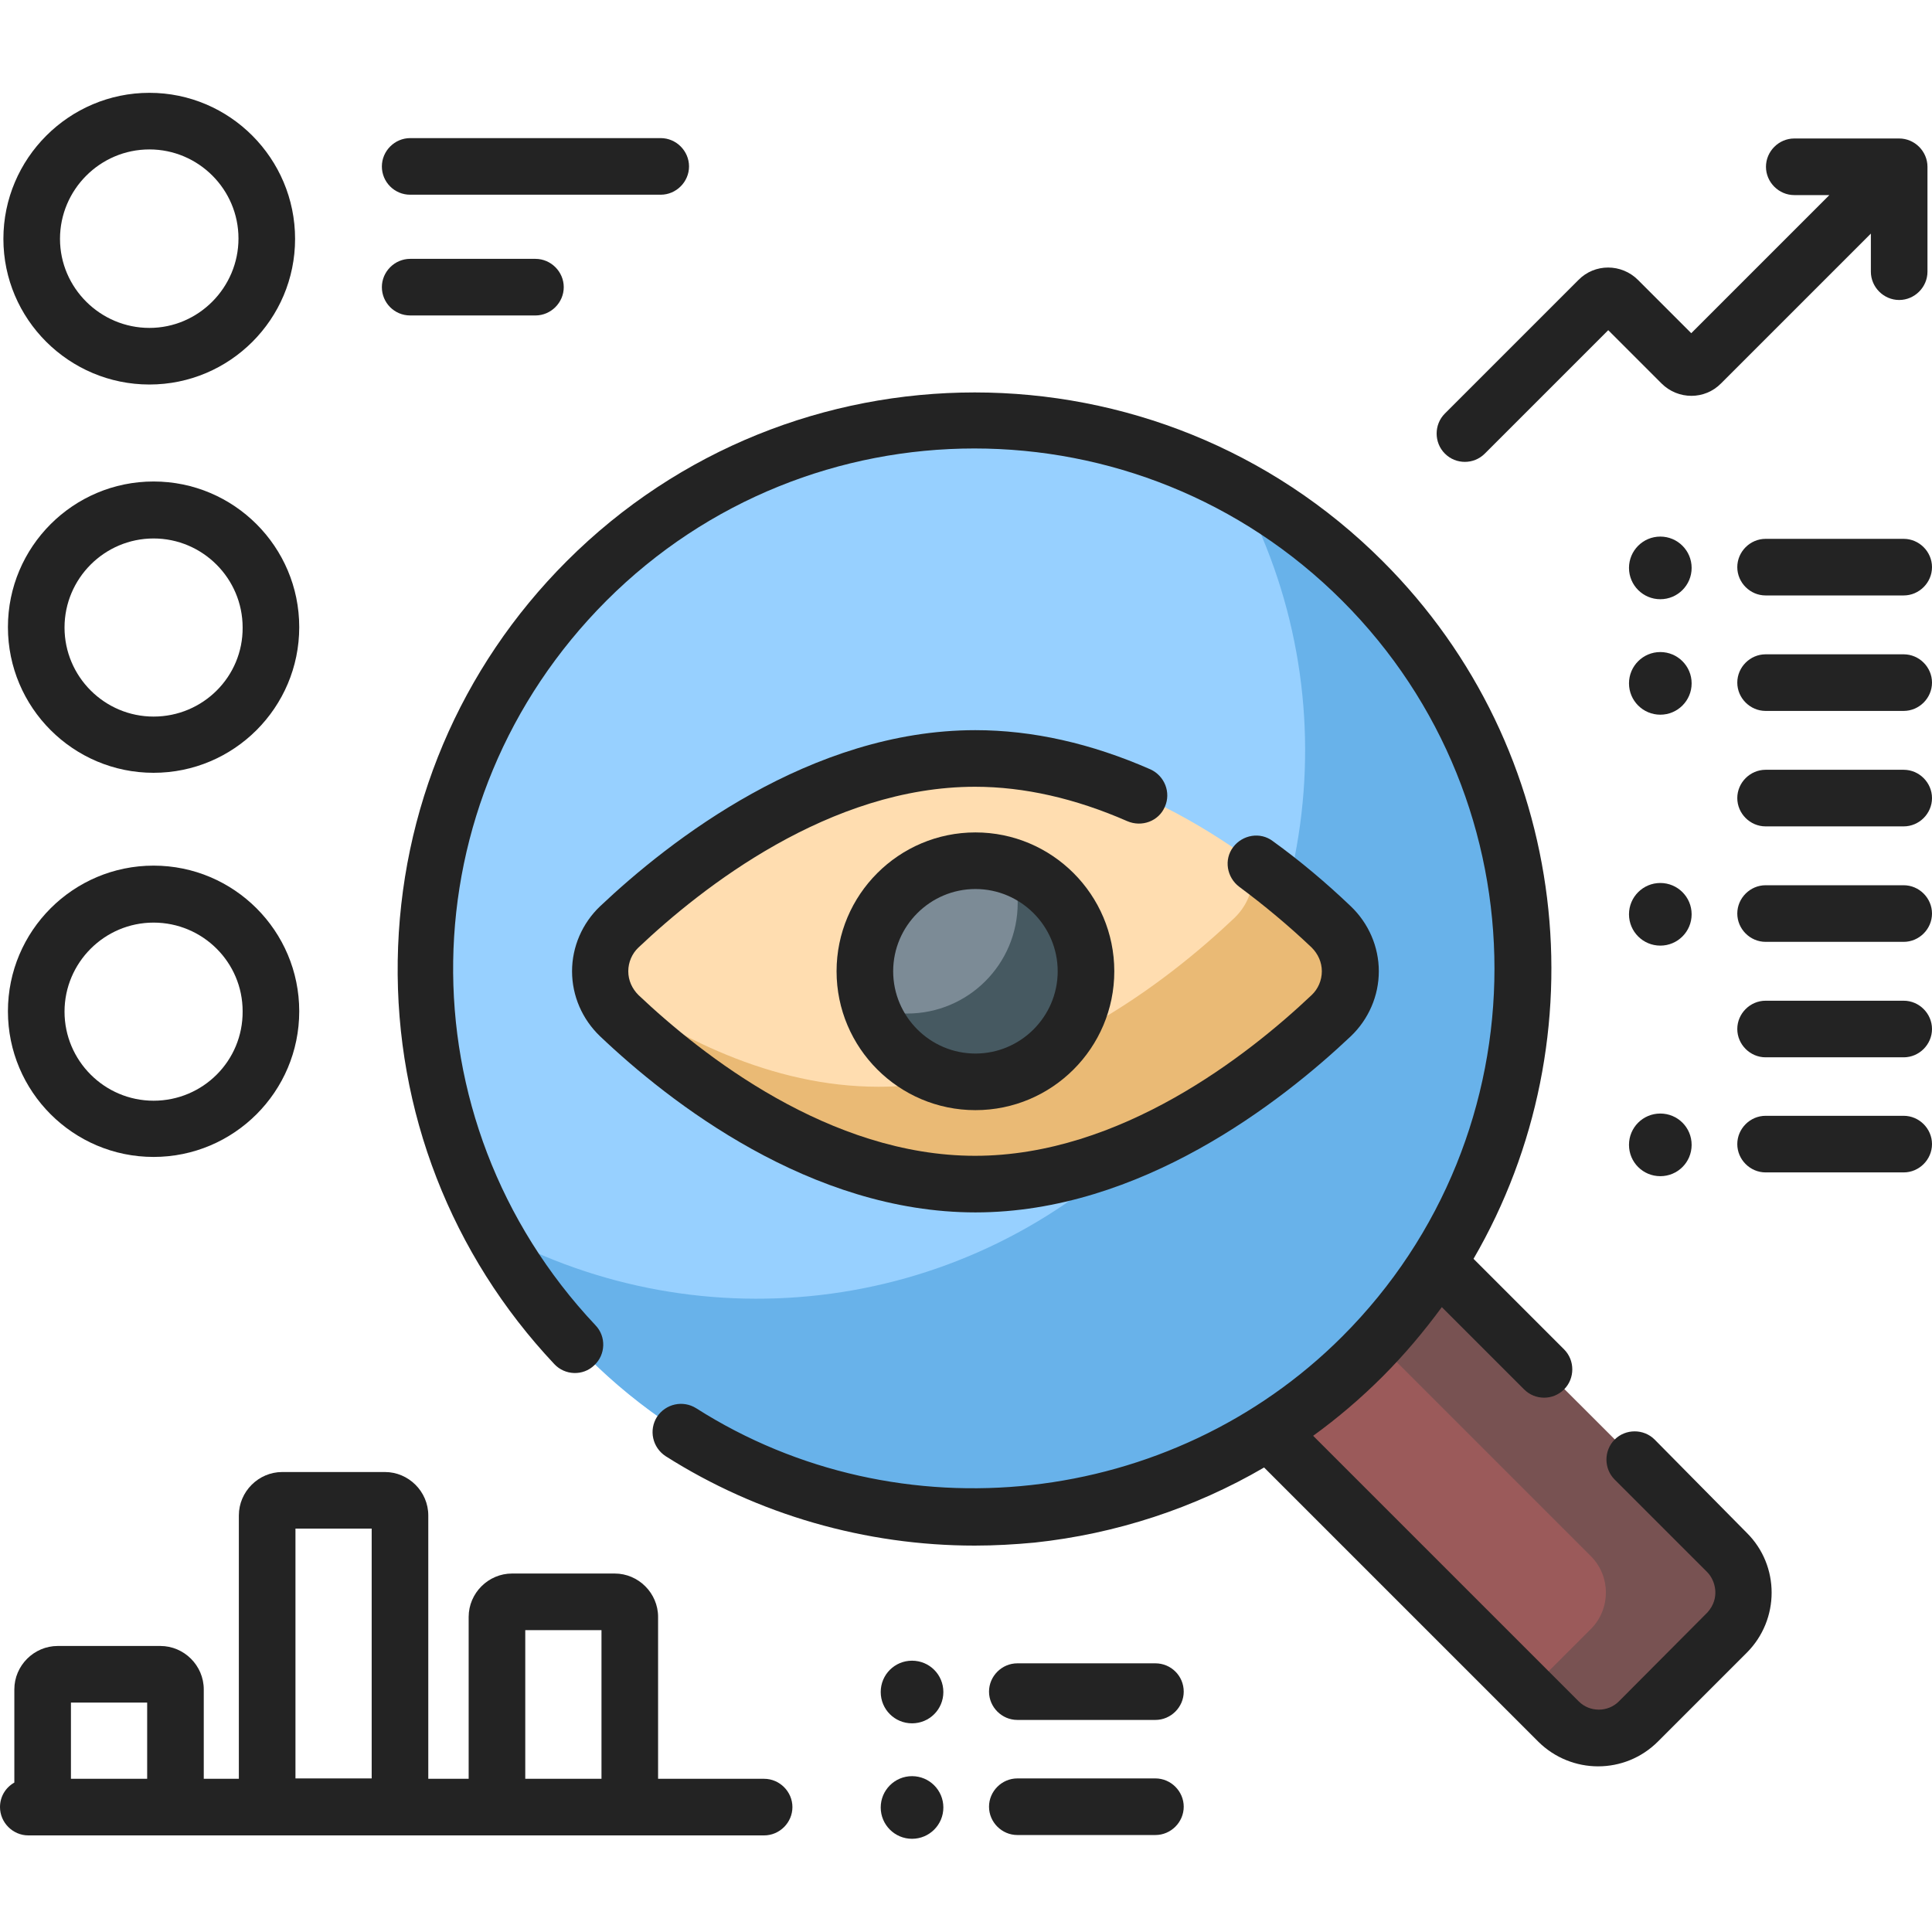
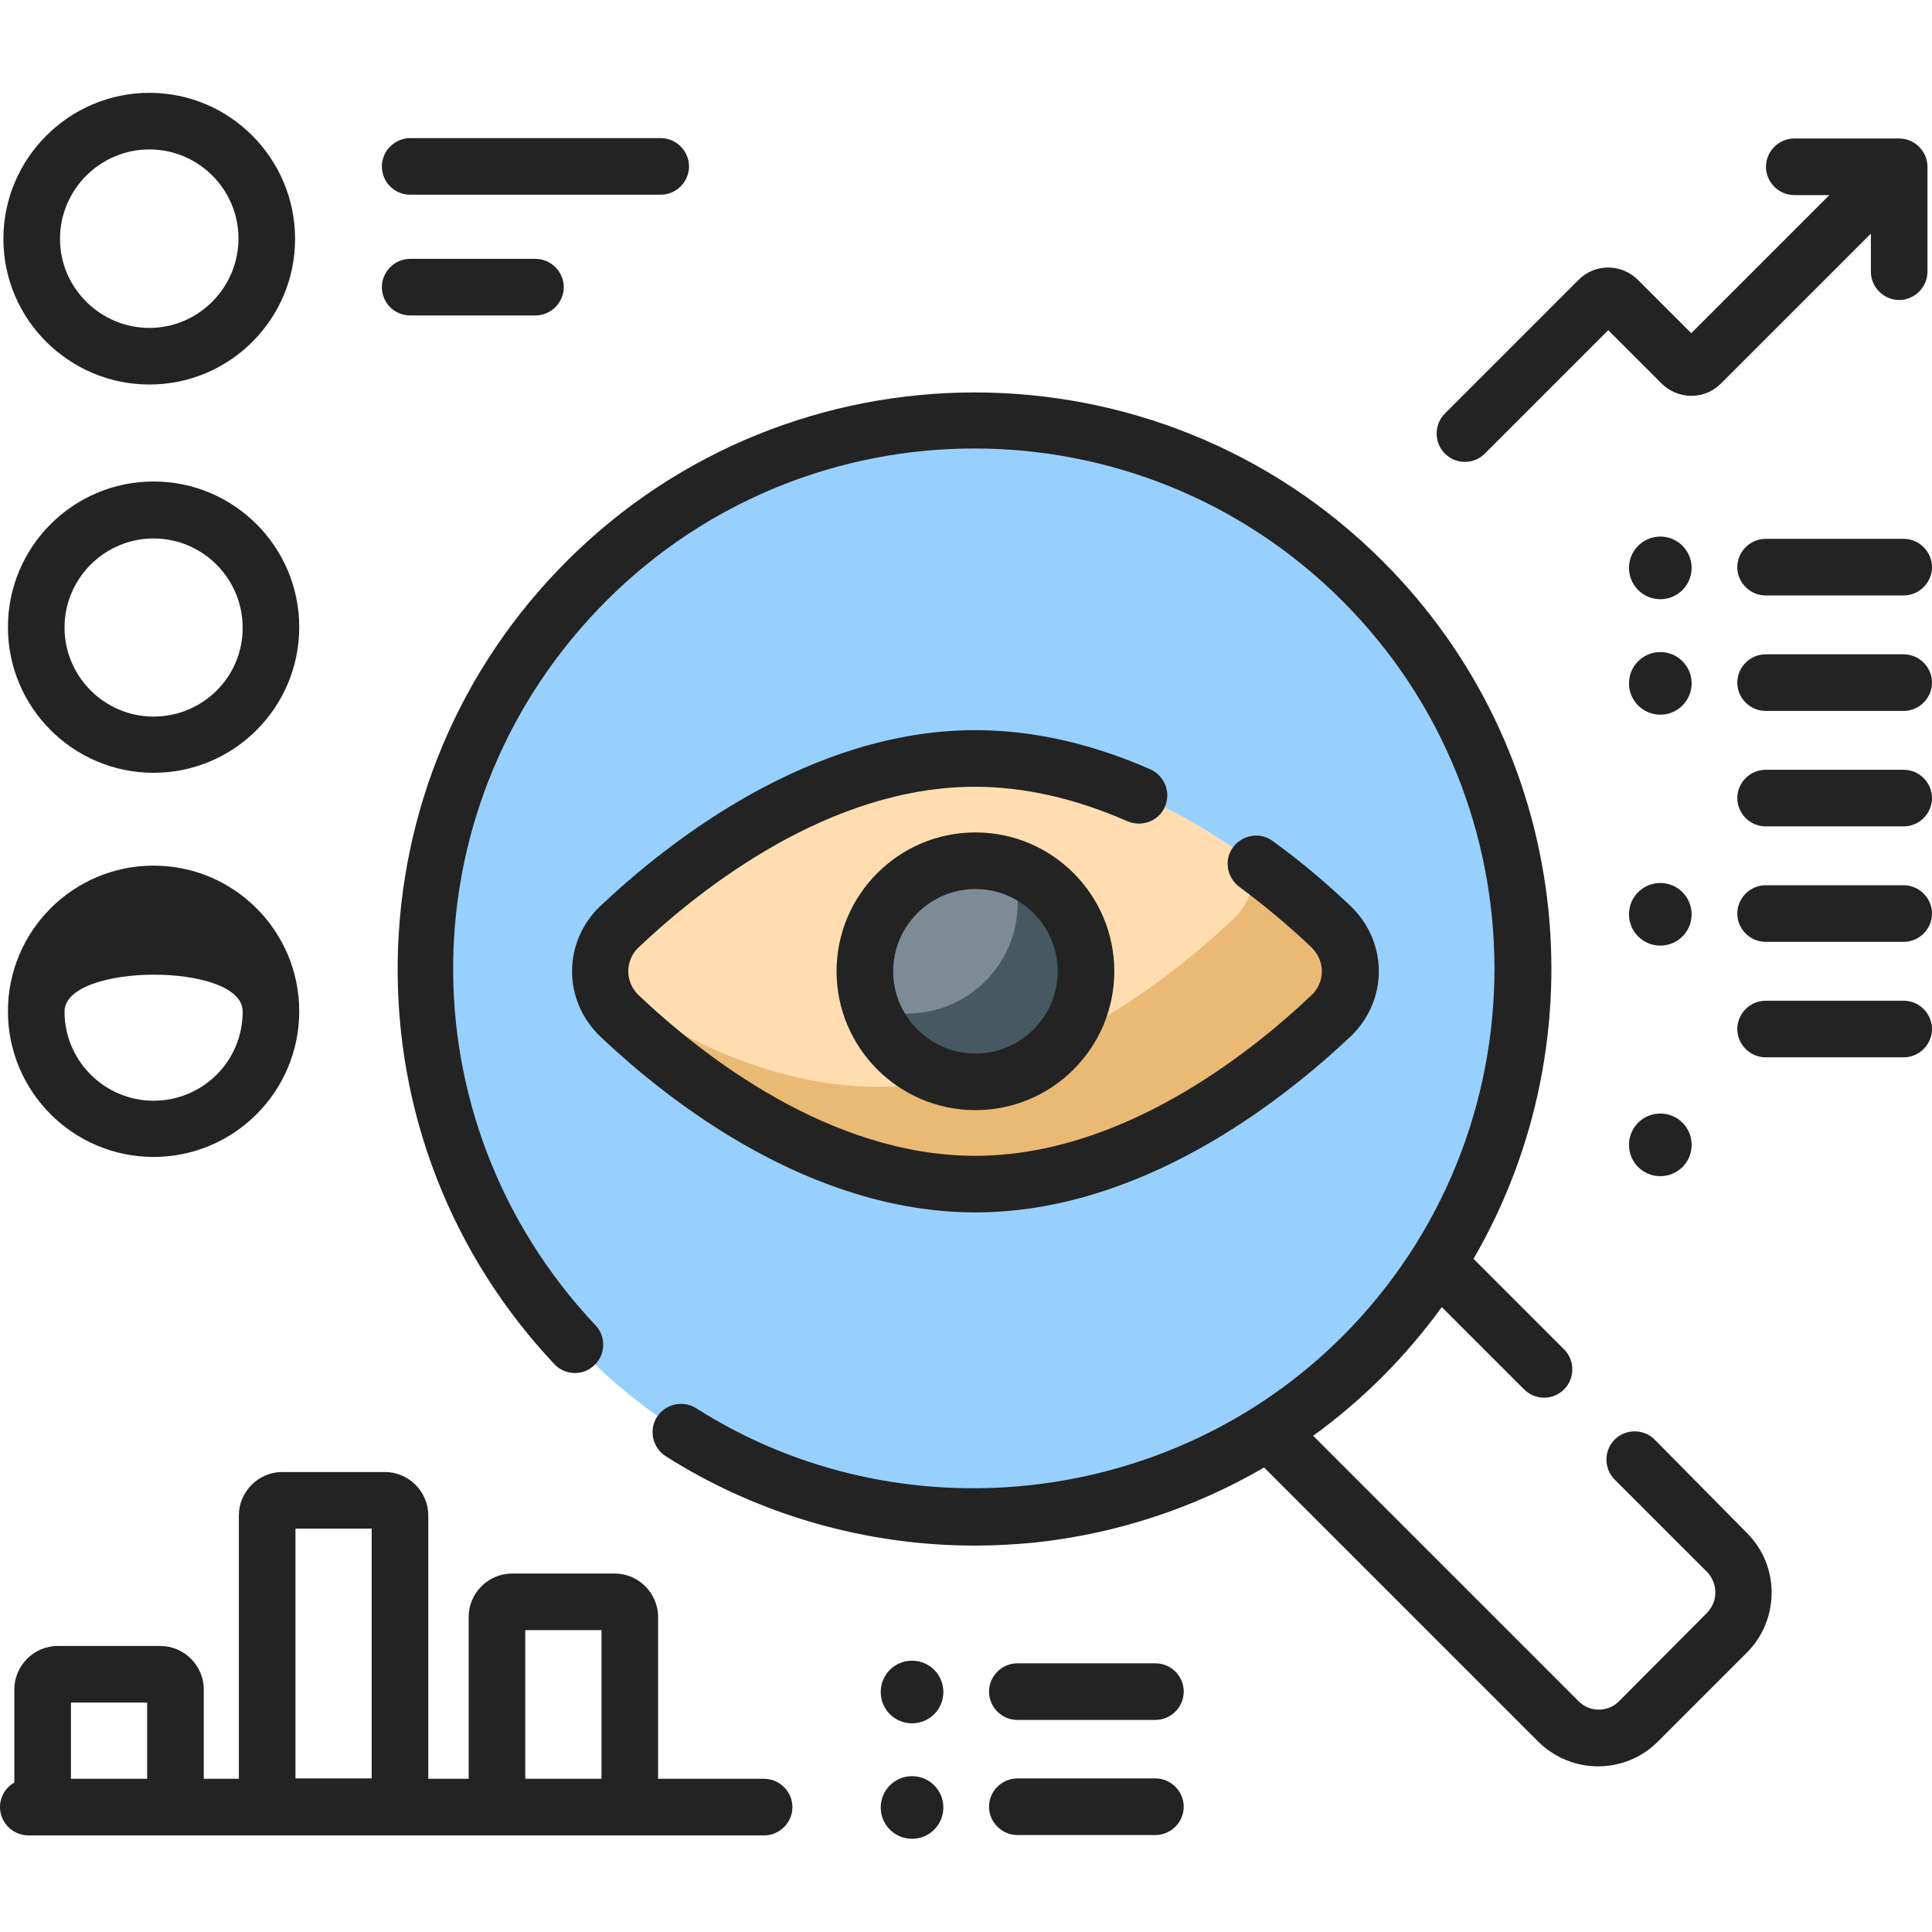
<svg xmlns="http://www.w3.org/2000/svg" id="Capa_1" x="0px" y="0px" viewBox="0 0 512 512" style="enable-background:new 0 0 512 512;" xml:space="preserve">
  <style type="text/css">
	.st0{fill:#9B5A5A;}
	.st1{fill:#785252;}
	.st2{fill:#97D0FF;}
	.st3{fill:#68B2EA;}
	.st4{fill:#FFDDB0;}
	.st5{fill:#EABA75;}
	.st6{fill:#7C8B96;}
	.st7{fill:#465961;}
	.st8{fill:#232323;}
</style>
  <g>
    <g>
-       <path class="st0" d="M457.9,432.7l-23.5,23.5c-5.9,5.9-15.4,5.9-21.2,0L308.4,351.5l44.7-44.7l104.7,104.7    C463.7,417.3,463.7,426.8,457.9,432.7L457.9,432.7z" />
-     </g>
+       </g>
    <g>
-       <path class="st1" d="M457.9,411.4L353.2,306.8l-18.6,18.6l87,87c5.3,5.3,5.3,14,0,19.3l-16.5,16.5l8,8c5.9,5.9,15.4,5.9,21.2,0    l23.5-23.5C463.7,426.8,463.7,417.3,457.9,411.4z" />
-     </g>
+       </g>
    <g>
      <circle class="st2" cx="258.4" cy="256.7" r="145.4" />
    </g>
    <g>
-       <path class="st3" d="M361.2,153.9c-10.1-10.1-21.2-18.3-33.1-24.8c30.2,55.2,21.9,125.8-24.8,172.5s-117.3,55-172.5,24.8    c6.5,11.9,14.8,23.1,24.8,33.1c56.8,56.8,148.8,56.8,205.6,0S417.9,210.7,361.2,153.9L361.2,153.9z" />
-     </g>
+       </g>
    <g>
      <path class="st4" d="M352.8,245.6c6.7,6.4,6.7,17.1,0,23.5c-17.4,16.5-53.1,44.7-94.3,44.7s-76.9-28.1-94.3-44.7    c-6.7-6.4-6.7-17.1,0-23.5c17.4-16.5,53.1-44.7,94.3-44.7S335.4,229.1,352.8,245.6z" />
    </g>
    <g>
      <path class="st5" d="M352.8,245.6c-5.4-5.1-12.6-11.4-21.1-17.6c1.2,5.4-0.3,11.2-4.6,15.3c-17.4,16.5-53.1,44.7-94.3,44.7    c-28.4,0-54.2-13.4-73.2-27.1c0.7,3,2.2,5.9,4.6,8.2c17.4,16.5,53.1,44.7,94.3,44.7s76.9-28.1,94.3-44.7    C359.6,262.8,359.6,252,352.8,245.6z" />
    </g>
    <g>
      <circle class="st6" cx="258.5" cy="257.4" r="29.3" />
    </g>
    <g>
      <path class="st7" d="M268.1,229.7c1,3,1.6,6.3,1.6,9.6c0,16.2-13.1,29.3-29.3,29.3c-3.4,0-6.6-0.6-9.6-1.6    c4,11.5,14.9,19.7,27.7,19.7c16.2,0,29.3-13.1,29.3-29.3C287.8,244.6,279.6,233.7,268.1,229.7L268.1,229.7z" />
    </g>
    <g>
      <path class="st8" d="M438.5,381.5c-2.9-2.9-7.7-2.9-10.6,0c-2.9,2.9-2.9,7.7,0,10.6l24.6,24.6c2.1,2.2,3.4,6.8,0,10.6L429,450.9    c-2.9,2.9-7.7,2.9-10.6,0L348,380.5c6.5-4.7,12.7-10,18.4-15.7c5.8-5.8,11-12,15.7-18.4l21.8,21.8c1.5,1.5,3.4,2.2,5.3,2.2    c1.9,0,3.8-0.7,5.3-2.2c2.9-2.9,2.9-7.7,0-10.6l-24-24c34-58.5,26-134.9-24.1-184.9c-59.6-59.6-156.6-59.6-216.2,0    c-28.3,28.3-44.2,65.9-44.8,105.9c-0.6,39.9,14.2,77.9,41.5,106.9c2.8,3,7.6,3.2,10.6,0.3c3-2.8,3.2-7.6,0.3-10.6    c-51.4-54.6-50.1-138.9,2.9-192c53.8-53.8,141.2-53.8,195,0c53.8,53.8,53.8,141.2,0,195c-45.3,45.3-117.3,53.3-171.2,19    c-3.5-2.2-8.1-1.2-10.4,2.3c-2.2,3.5-1.2,8.1,2.3,10.4c24.4,15.5,53,23.7,81.9,23.7c5.3,0,10.6-0.3,15.9-0.8    c21.5-2.3,42.3-9.1,60.8-19.9l72.6,72.6c4.4,4.4,10.2,6.6,15.9,6.6c5.8,0,11.5-2.2,15.9-6.6l23.5-23.5c8.8-8.8,8.8-23.1,0-31.8    L438.5,381.5z" />
      <path class="st8" d="M308.7,213.8c1.7-3.8-0.1-8.2-3.8-9.9c-15.7-6.9-31.3-10.4-46.4-10.4c-43.7,0-81.1,29.3-99.5,46.7    c-4.7,4.5-7.4,10.7-7.4,17.2c0,6.5,2.7,12.7,7.4,17.2c18.4,17.5,55.8,46.7,99.5,46.7c43.7,0,81.1-29.3,99.5-46.7    c4.7-4.5,7.4-10.7,7.4-17.2c0-6.5-2.7-12.7-7.4-17.2c-6.6-6.3-13.5-12.1-20.7-17.3c-3.3-2.5-8-1.7-10.5,1.6    c-2.5,3.3-1.7,8,1.6,10.5c6.6,4.9,13.1,10.3,19.2,16.1c1.7,1.7,2.7,3.9,2.7,6.3c0,2.4-1,4.7-2.7,6.3    c-16.8,15.9-50.7,42.6-89.2,42.6c-38.5,0-72.4-26.7-89.2-42.6c-1.7-1.7-2.7-3.9-2.7-6.3c0-2.4,1-4.7,2.7-6.3    c16.8-15.9,50.7-42.6,89.2-42.6c13,0,26.6,3.1,40.3,9.1C302.6,219.3,307.1,217.6,308.7,213.8L308.7,213.8z" />
      <path class="st8" d="M221.7,257.4c0,20.3,16.5,36.8,36.8,36.8c20.3,0,36.8-16.5,36.8-36.8c0-20.3-16.5-36.8-36.8-36.8    C238.2,220.6,221.7,237.1,221.7,257.4L221.7,257.4z M280.3,257.4c0,12-9.8,21.8-21.8,21.8s-21.8-9.8-21.8-21.8    c0-12,9.8-21.8,21.8-21.8C270.5,235.6,280.3,245.4,280.3,257.4z" />
      <path class="st8" d="M388.2,122.4c1.9,0,3.8-0.7,5.3-2.2l32.7-32.7l14.1,14.1c4.4,4.4,11.5,4.4,15.8,0l39.7-39.7V72    c0,4.1,3.4,7.5,7.5,7.5s7.5-3.4,7.5-7.5V44.2c0-4.1-3.4-7.5-7.5-7.5h-27.8c-4.1,0-7.5,3.4-7.5,7.5s3.4,7.5,7.5,7.5h9.3l-36.6,36.6    l-14.1-14.1c-4.4-4.4-11.5-4.4-15.8,0l-35.4,35.4c-2.9,2.9-2.9,7.7,0,10.6C384.4,121.7,386.3,122.4,388.2,122.4L388.2,122.4z" />
      <path class="st8" d="M39.6,101.9c21.3,0,38.6-17.3,38.6-38.6S60.9,24.6,39.6,24.6S0.9,42,0.9,63.3S18.3,101.9,39.6,101.9z     M39.6,39.6c13,0,23.6,10.6,23.6,23.6S52.6,86.9,39.6,86.9S15.9,76.3,15.9,63.3S26.5,39.6,39.6,39.6z" />
      <path class="st8" d="M40.7,127.6c-21.3,0-38.6,17.3-38.6,38.6s17.3,38.6,38.6,38.6s38.6-17.3,38.6-38.6S62,127.6,40.7,127.6z     M40.7,189.9c-13,0-23.6-10.6-23.6-23.6s10.6-23.6,23.6-23.6s23.6,10.6,23.6,23.6C64.4,179.3,53.8,189.9,40.7,189.9z" />
-       <path class="st8" d="M40.7,229.4c-21.3,0-38.6,17.3-38.6,38.6s17.3,38.6,38.6,38.6s38.6-17.3,38.6-38.6S62,229.4,40.7,229.4z     M40.7,291.7c-13,0-23.6-10.6-23.6-23.6c0-13,10.6-23.6,23.6-23.6S64.3,255,64.3,268C64.4,281.1,53.8,291.7,40.7,291.7z" />
+       <path class="st8" d="M40.7,229.4c-21.3,0-38.6,17.3-38.6,38.6s17.3,38.6,38.6,38.6s38.6-17.3,38.6-38.6S62,229.4,40.7,229.4z     M40.7,291.7c-13,0-23.6-10.6-23.6-23.6S64.3,255,64.3,268C64.4,281.1,53.8,291.7,40.7,291.7z" />
      <path class="st8" d="M108.7,51.6h66.4c4.1,0,7.5-3.4,7.5-7.5s-3.4-7.5-7.5-7.5h-66.4c-4.1,0-7.5,3.4-7.5,7.5    S104.5,51.6,108.7,51.6z" />
      <path class="st8" d="M108.7,83.6h33.2c4.1,0,7.5-3.4,7.5-7.5s-3.4-7.5-7.5-7.5h-33.2c-4.1,0-7.5,3.4-7.5,7.5    C101.2,80.2,104.5,83.6,108.7,83.6z" />
      <path class="st8" d="M504.5,142.8h-36.6c-4.1,0-7.5,3.4-7.5,7.5s3.4,7.5,7.5,7.5h36.6c4.1,0,7.5-3.4,7.5-7.5    S508.6,142.8,504.5,142.8z" />
      <circle class="st8" cx="440" cy="150.5" r="8.3" />
      <path class="st8" d="M504.5,173.4h-36.6c-4.1,0-7.5,3.4-7.5,7.5s3.4,7.5,7.5,7.5h36.6c4.1,0,7.5-3.4,7.5-7.5    S508.6,173.4,504.5,173.4z" />
      <circle class="st8" cx="440" cy="181.1" r="8.3" />
      <path class="st8" d="M306.2,440.8h-36.6c-4.1,0-7.5,3.4-7.5,7.5s3.4,7.5,7.5,7.5h36.6c4.1,0,7.5-3.4,7.5-7.5    C313.7,444.1,310.3,440.8,306.2,440.8z" />
      <path class="st8" d="M241.7,440.1c-4.6,0-8.3,3.7-8.3,8.3s3.7,8.3,8.3,8.3s8.3-3.7,8.3-8.3S246.3,440.1,241.7,440.1L241.7,440.1z" />
      <path class="st8" d="M306.2,471.3h-36.6c-4.1,0-7.5,3.4-7.5,7.5s3.4,7.5,7.5,7.5h36.6c4.1,0,7.5-3.4,7.5-7.5    S310.3,471.3,306.2,471.3z" />
      <circle class="st8" cx="241.7" cy="479" r="8.3" />
      <path class="st8" d="M504.5,204h-36.6c-4.1,0-7.5,3.4-7.5,7.5s3.4,7.5,7.5,7.5h36.6c4.1,0,7.5-3.4,7.5-7.5S508.6,204,504.5,204z" />
      <path class="st8" d="M504.5,234.6h-36.6c-4.1,0-7.5,3.4-7.5,7.5s3.4,7.5,7.5,7.5h36.6c4.1,0,7.5-3.4,7.5-7.5    S508.6,234.6,504.5,234.6z" />
      <circle class="st8" cx="440" cy="242.3" r="8.3" />
      <path class="st8" d="M504.5,265.2h-36.6c-4.1,0-7.5,3.4-7.5,7.5s3.4,7.5,7.5,7.5h36.6c4.1,0,7.5-3.4,7.5-7.5    S508.6,265.2,504.5,265.2z" />
-       <path class="st8" d="M504.5,295.7h-36.6c-4.1,0-7.5,3.4-7.5,7.5s3.4,7.5,7.5,7.5h36.6c4.1,0,7.5-3.4,7.5-7.5    C512,299.1,508.6,295.7,504.5,295.7z" />
      <path class="st8" d="M440,295.1c-4.6,0-8.3,3.7-8.3,8.3s3.7,8.3,8.3,8.3s8.3-3.7,8.3-8.3S444.6,295.1,440,295.1z" />
      <path class="st8" d="M202.5,471.4h-28.1v-42.9c0-6.3-5.2-11.5-11.5-11.5h-27.2c-6.3,0-11.5,5.2-11.5,11.5v42.9h-10.7v-69.8    c0-6.3-5.2-11.5-11.5-11.5H74.8c-6.3,0-11.5,5.2-11.5,11.5v69.8H54v-23.7c0-6.3-5.2-11.5-11.5-11.5H15.3    c-6.3,0-11.5,5.2-11.5,11.5v24.7c-2.3,1.3-3.8,3.7-3.8,6.5c0,4.1,3.4,7.5,7.5,7.5h195c4.1,0,7.5-3.4,7.5-7.5    S206.6,471.4,202.5,471.4L202.5,471.4z M139.2,432h20.2v39.4h-20.2L139.2,432z M78.3,405.1h20.2v66.2H78.3V405.1z M18.8,451.2H39    v20.2H18.8V451.2z" />
    </g>
  </g>
</svg>